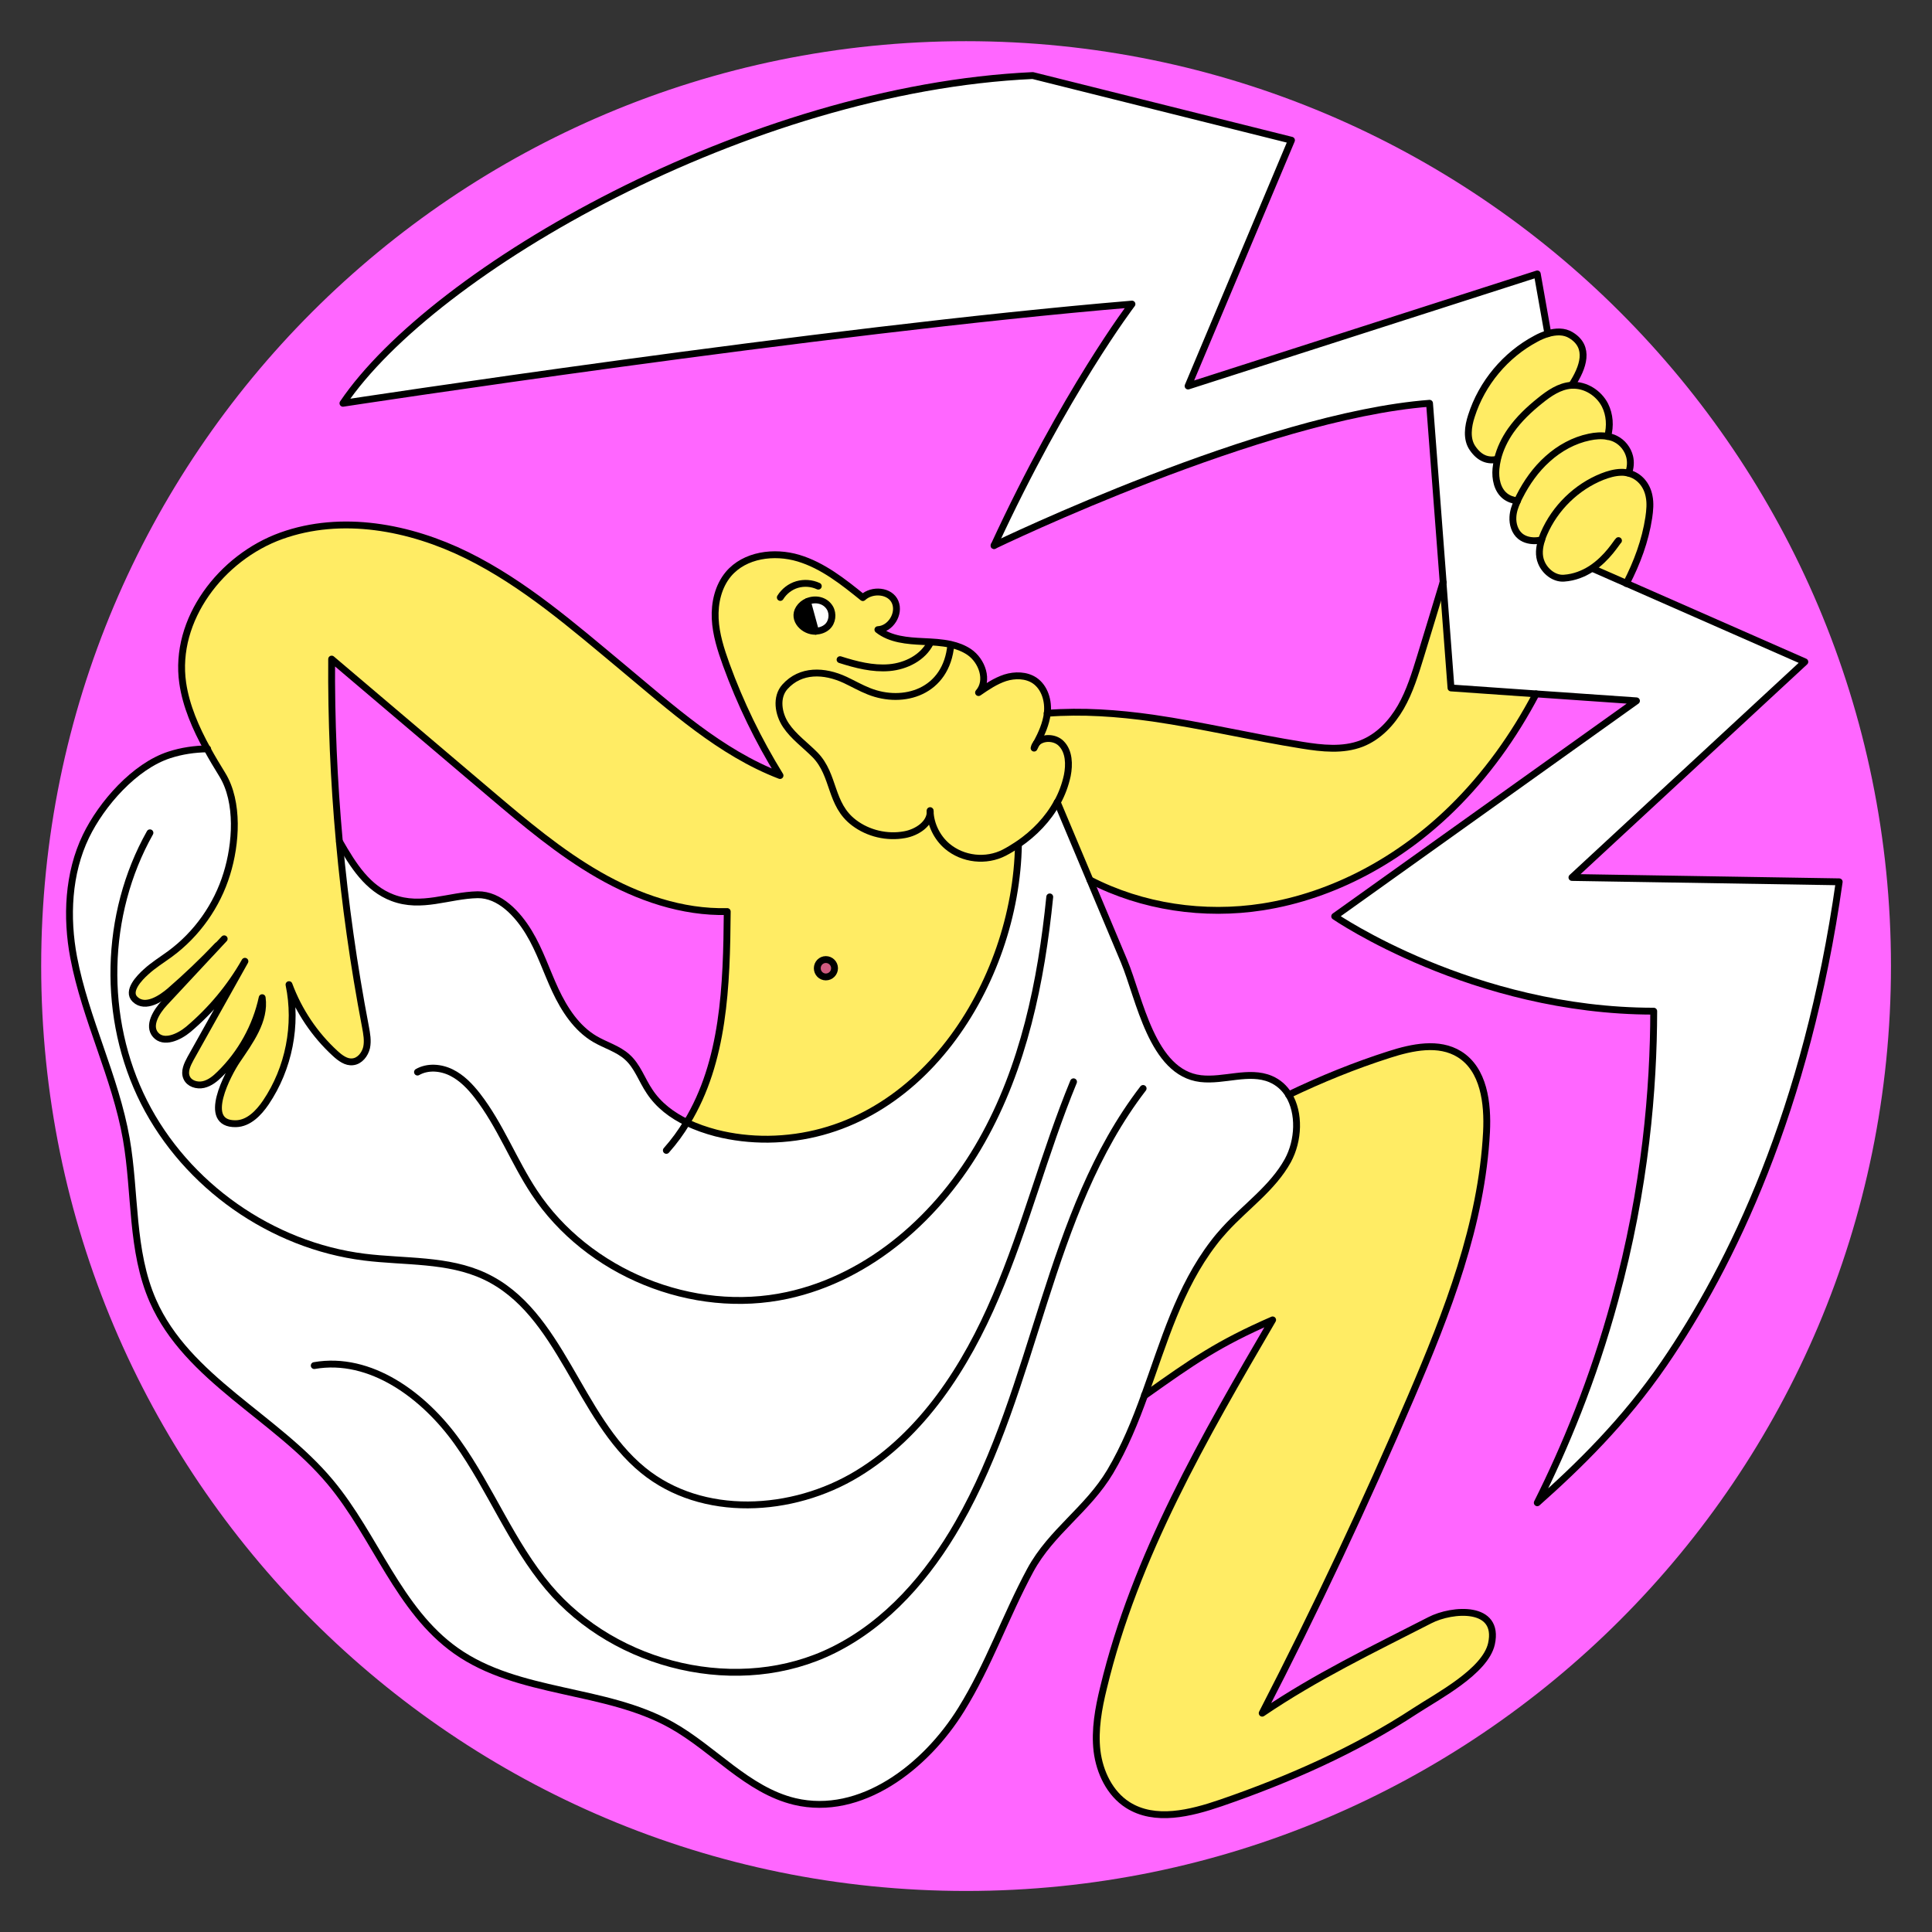
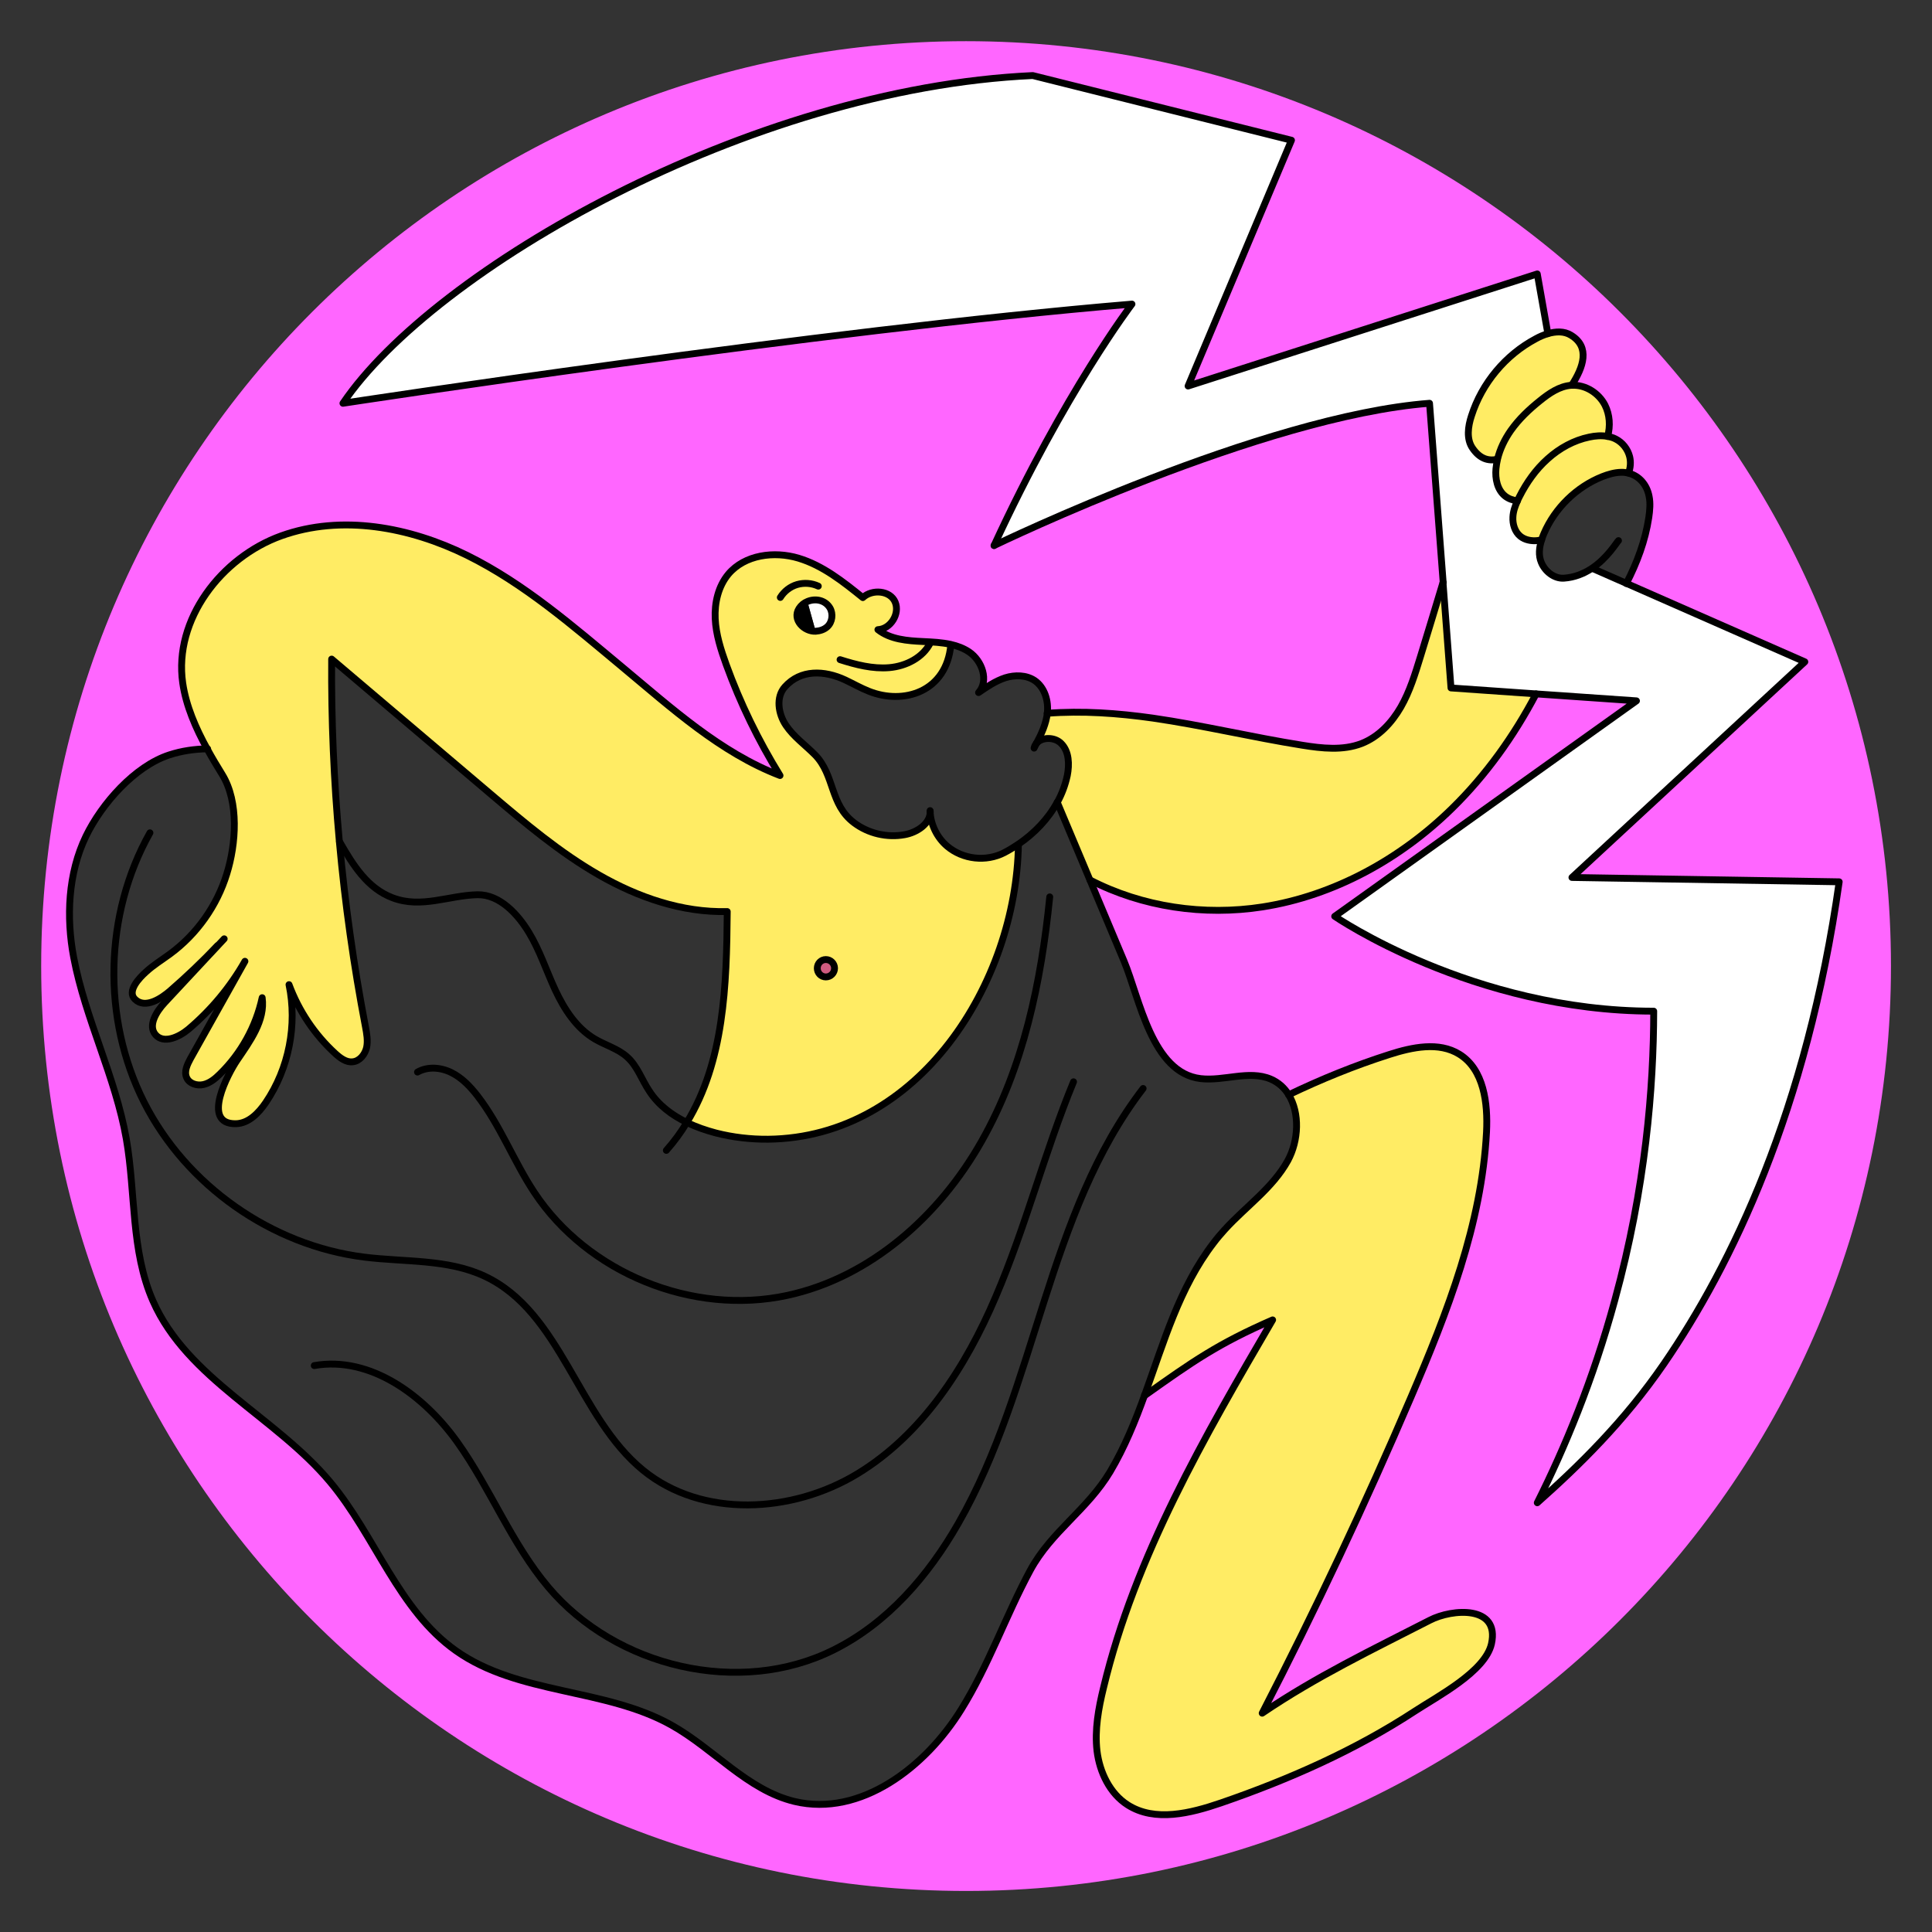
<svg xmlns="http://www.w3.org/2000/svg" id="Слой_1" x="0px" y="0px" viewBox="0 0 133.23 133.23" style="enable-background:new 0 0 133.23 133.23;" xml:space="preserve">
  <rect x="0" y="0" width="133.23" height="133.23" fill="#333333" stroke="none" />
  <style type="text/css"> .st0{fill:#FFEC64;} .st1{fill:#FF66FF;} .st2{fill:#CF5B80;} .st3{fill:#FFFFFF;} .st4{fill:none;stroke:#000000;stroke-width:0.473;stroke-linecap:round;stroke-linejoin:round;stroke-miterlimit:10;} .st5{fill:#F3D788;} .st6{fill:none;stroke:#000000;stroke-width:0.471;stroke-linecap:round;stroke-linejoin:round;stroke-miterlimit:10;} </style>
  <g id="XMLID_00000182495086695358813940000017172300551310330033_">
    <g>
      <g id="XMLID_00000103263407199052051040000013316809744605168538_">
        <g>
          <path class="st3" d="M108.39,60.52l18.43,0.3c-2.23,15.76-7.43,26.46-12.08,33.23c-2.74,3.99-5.89,7.06-8.74,9.59 c1.88-3.75,3.84-8.43,5.35-13.98c2.12-7.77,2.67-14.67,2.68-19.92c-12.49,0-22-6.54-22-6.54l20.81-14.87l-6.93-0.48l-5.86-0.41 l-0.55-7.27v0l-0.94-12.35c-11.51,0.89-29.74,9.67-30.03,9.81c4.9-10.61,9.51-16.65,9.51-16.65 c-21.41,1.78-54.41,6.84-54.41,6.84c6.24-9.22,27.95-21.71,47.57-22.6l17.84,4.46l-7.13,16.95l24.08-7.73l0.73,4.12 c-0.29,0.09-0.57,0.21-0.82,0.35c-2.09,1.11-3.72,3.06-4.44,5.32c-0.24,0.73-0.36,1.6,0.08,2.23c0.5,0.73,1.09,0.9,1.7,0.76 c-0.05,0.22-0.09,0.45-0.11,0.67c-0.06,0.68,0.09,1.44,0.62,1.87c0.25,0.2,0.55,0.3,0.86,0.34l0.01,0 c-0.17,0.36-0.3,0.73-0.32,1.12c-0.03,0.49,0.13,1.02,0.51,1.33c0.32,0.26,0.76,0.34,1.17,0.3c0.1-0.01,0.2-0.03,0.3-0.06 c-0.17,0.52-0.23,1.07-0.02,1.56c0.25,0.61,0.89,1.13,1.56,1.08c0.73-0.05,1.35-0.31,1.87-0.64l0.18,0.02l0.04,0.02l2.21,0.97 l12.3,5.41L108.39,60.52z" />
-           <path class="st0" d="M109.71,39.23c-0.52,0.33-1.14,0.59-1.87,0.64c-0.66,0.05-1.31-0.47-1.56-1.08 c-0.21-0.49-0.14-1.04,0.02-1.56c0.05-0.15,0.1-0.3,0.16-0.44c0.76-1.77,2.24-3.21,4.02-3.92c0.41-0.17,0.85-0.29,1.29-0.3 c0.18-0.01,0.36,0.01,0.52,0.06c0.74,0.18,1.27,0.8,1.42,1.59c0.09,0.48,0.05,0.98-0.02,1.47c-0.24,1.59-0.81,3.12-1.55,4.55 l-2.21-0.97l-0.04-0.02L109.71,39.23z" />
          <path class="st0" d="M112.38,31.5c0.09,0.37,0.06,0.77-0.08,1.13v0c-0.16-0.04-0.34-0.07-0.52-0.06 c-0.44,0.01-0.88,0.14-1.29,0.3c-1.78,0.71-3.26,2.16-4.02,3.92c-0.06,0.14-0.12,0.29-0.16,0.44c-0.1,0.02-0.19,0.04-0.3,0.06 c-0.41,0.05-0.85-0.03-1.17-0.3c-0.38-0.31-0.54-0.84-0.51-1.33c0.03-0.39,0.15-0.77,0.32-1.12c0.04-0.09,0.09-0.19,0.13-0.28 c0.49-0.98,1.14-1.88,1.95-2.61c0.81-0.73,1.8-1.28,2.87-1.5c0.41-0.09,0.85-0.12,1.25-0.05c0.19,0.04,0.38,0.09,0.56,0.18 C111.89,30.52,112.25,30.98,112.38,31.5z" />
          <path class="st1" d="M68.55,37.62c0.29-0.14,18.52-8.92,30.03-9.81l0.94,12.35v0c-0.52,1.7-1.04,3.4-1.55,5.1 c-0.37,1.2-0.73,2.41-1.36,3.5c-0.62,1.09-1.53,2.06-2.7,2.51c-1.29,0.51-2.73,0.34-4.1,0.12c-3.45-0.55-6.85-1.38-10.3-1.87 c-2.41-0.35-4.87-0.53-7.29-0.33c0.1-0.84-0.17-1.78-0.87-2.26c-0.58-0.39-1.36-0.4-2.03-0.19c-0.67,0.22-1.26,0.62-1.84,1.02 c0.73-0.82,0.25-2.2-0.66-2.81c-0.38-0.25-0.8-0.41-1.25-0.51c-0.62-0.14-1.27-0.17-1.91-0.2c-1.09-0.05-2.26-0.14-3.12-0.82 c0.87-0.04,1.53-1.09,1.19-1.9c-0.34-0.81-1.59-0.91-2.23-0.31c-1.36-1.1-2.77-2.22-4.44-2.72c-1.67-0.5-3.7-0.24-4.83,1.1 c-0.7,0.84-0.96,1.98-0.91,3.07c0.05,1.09,0.39,2.14,0.76,3.17c0.97,2.67,2.22,5.24,3.71,7.65c-4.12-1.58-7.49-4.66-10.88-7.48 s-6.76-5.76-10.71-7.71c-3.96-1.95-8.65-2.83-12.8-1.34c-4.15,1.49-7.43,5.79-6.8,10.15c0.23,1.58,0.9,3.12,1.69,4.55 c-0.9,0-1.79,0.14-2.65,0.42c-2.38,0.77-4.66,3.37-5.74,5.6c-1.24,2.55-1.37,5.61-0.85,8.36c0.81,4.27,2.88,8.23,3.63,12.52 c0.65,3.74,0.31,7.71,1.84,11.18c2.37,5.37,8.46,7.98,12.22,12.48c3.12,3.74,4.69,8.84,8.68,11.64 c4.3,3.04,10.26,2.55,14.85,5.12c2.93,1.64,5.24,4.49,8.5,5.27c4.55,1.08,9.02-2.37,11.49-6.35c1.89-3.05,3.06-6.46,4.76-9.6 c1.45-2.68,3.94-4.17,5.51-6.8c0.99-1.67,1.72-3.46,2.38-5.29l0.02,0.01c3.33-2.35,5.05-3.57,8.81-5.21 c-4.71,8.07-9.48,16.28-11.66,25.36c-0.34,1.43-0.62,2.91-0.45,4.37c0.18,1.46,0.87,2.93,2.12,3.72 c1.87,1.19,4.32,0.59,6.42-0.14c4.68-1.61,9.26-3.63,13.41-6.35c1.51-0.99,4.82-2.7,5.25-4.62c0.59-2.67-2.7-2.42-4.25-1.63 c-3.96,2.03-7.83,3.88-11.56,6.41c3.67-7.13,7.1-14.41,10.26-21.79c2.51-5.86,4.88-11.93,5.21-18.29 c0.1-1.99-0.18-4.31-1.87-5.36c-1.42-0.88-3.25-0.48-4.84,0.02c-2.38,0.76-4.69,1.7-6.94,2.78c-0.29-0.47-0.7-0.86-1.25-1.09 c-1.5-0.63-3.21,0.17-4.83-0.03c-3.36-0.4-4.19-5.54-5.28-8.11c-0.78-1.86-1.57-3.73-2.35-5.59c3.61,1.87,7.87,2.49,11.91,1.86 c4.92-0.77,9.5-3.3,13.06-6.79c2.34-2.29,4.27-4.99,5.8-7.9l6.93,0.48L92.04,63.19c0,0,9.51,6.54,22,6.54 c-0.01,5.25-0.55,12.15-2.68,19.92c-1.51,5.55-3.47,10.23-5.35,13.98c2.85-2.53,6-5.6,8.74-9.59 c4.64-6.76,9.85-17.47,12.08-33.23l-18.43-0.3l16.06-14.87l-12.3-5.41c0.74-1.43,1.31-2.96,1.55-4.55 c0.07-0.49,0.12-0.99,0.02-1.47c-0.15-0.79-0.68-1.41-1.42-1.59v0c0.14-0.36,0.17-0.76,0.08-1.13 c-0.13-0.52-0.49-0.98-0.97-1.22c-0.17-0.09-0.36-0.14-0.56-0.18c0.2-0.72,0.15-1.5-0.18-2.16c-0.43-0.84-1.35-1.42-2.29-1.37v0 c0.81-1.24,1.29-2.64-0.04-3.45c-0.48-0.3-1.05-0.27-1.61-0.11l-0.73-4.12l-24.08,7.73l7.13-16.95L71.22,5.21 C51.6,6.11,29.89,18.59,23.65,27.81c0,0,33-5.05,54.41-6.84C78.06,20.97,73.45,27.01,68.55,37.62z M66.62,2.84 c35.22,0,63.78,28.55,63.78,63.78s-28.56,63.78-63.78,63.78c-35.22,0-63.78-28.55-63.78-63.78S31.39,2.84,66.62,2.84z" />
          <path class="st0" d="M110.67,27.94c0.34,0.66,0.38,1.44,0.18,2.16c-0.41-0.07-0.84-0.04-1.25,0.05 c-1.07,0.22-2.06,0.77-2.87,1.5c-0.82,0.73-1.46,1.64-1.95,2.61c-0.05,0.09-0.09,0.18-0.13,0.28l-0.01,0 c-0.31-0.04-0.62-0.14-0.86-0.34c-0.53-0.43-0.68-1.19-0.62-1.87c0.02-0.23,0.05-0.45,0.11-0.67c0.17-0.71,0.5-1.38,0.92-1.98 c0.56-0.79,1.26-1.45,2.01-2.05c0.63-0.51,1.34-1,2.15-1.06c0.01,0,0.03,0,0.04,0C109.32,26.52,110.24,27.1,110.67,27.94z" />
          <path class="st0" d="M106.74,23.01c0.55-0.17,1.13-0.19,1.61,0.11c1.32,0.81,0.85,2.21,0.04,3.45v0c-0.01,0-0.03,0-0.04,0 c-0.81,0.06-1.52,0.55-2.15,1.06c-0.75,0.6-1.45,1.26-2.01,2.05c-0.42,0.6-0.75,1.27-0.92,1.98c-0.61,0.14-1.2-0.03-1.7-0.76 c-0.44-0.64-0.31-1.5-0.08-2.23c0.72-2.25,2.35-4.21,4.44-5.32C106.17,23.22,106.46,23.09,106.74,23.01z" />
          <path class="st0" d="M100.07,47.43l5.86,0.41c-1.53,2.91-3.46,5.61-5.8,7.9c-3.56,3.49-8.13,6.02-13.06,6.79 c-4.04,0.63-8.3,0.02-11.91-1.86c-0.75-1.78-1.5-3.56-2.25-5.35v0c0.32-0.58,0.55-1.2,0.69-1.85c0.15-0.76,0.13-1.65-0.41-2.2 c-0.44-0.46-1.3-0.47-1.7-0.04c0.34-0.64,0.64-1.31,0.73-2.02c0-0.01,0-0.01,0-0.02c2.42-0.19,4.88-0.01,7.29,0.33 c3.45,0.5,6.85,1.32,10.3,1.87c1.37,0.22,2.81,0.38,4.1-0.12c1.17-0.46,2.07-1.42,2.7-2.51c0.62-1.08,0.99-2.3,1.36-3.5 c0.52-1.7,1.04-3.4,1.55-5.1L100.07,47.43z" />
          <path class="st0" d="M98.6,111.72c1.55-0.8,4.84-1.04,4.25,1.63c-0.43,1.91-3.74,3.63-5.25,4.62 c-4.15,2.72-8.73,4.74-13.41,6.35c-2.1,0.72-4.55,1.33-6.42,0.14c-1.24-0.79-1.94-2.26-2.12-3.72c-0.17-1.46,0.1-2.94,0.45-4.37 c2.18-9.08,6.95-17.29,11.66-25.36c-3.76,1.64-5.49,2.85-8.81,5.21l-0.02-0.01c1.32-3.63,2.37-7.38,4.75-10.48 c0.24-0.32,0.5-0.63,0.77-0.92c1.45-1.6,3.31-2.87,4.35-4.76c0.75-1.37,0.83-3.27,0.06-4.53c2.25-1.08,4.55-2.02,6.94-2.78 c1.59-0.51,3.42-0.9,4.84-0.02c1.69,1.05,1.97,3.37,1.87,5.36c-0.33,6.37-2.7,12.43-5.21,18.29 c-3.16,7.38-6.58,14.65-10.26,21.79C90.78,115.6,94.65,113.75,98.6,111.72z" />
-           <path class="st3" d="M88.87,75.5c0.77,1.26,0.69,3.15-0.06,4.53c-1.04,1.89-2.9,3.17-4.35,4.76c-0.27,0.3-0.53,0.6-0.77,0.92 c-2.38,3.1-3.43,6.85-4.75,10.48c-0.66,1.83-1.39,3.62-2.38,5.29c-1.57,2.63-4.06,4.13-5.51,6.8c-1.7,3.15-2.87,6.56-4.76,9.6 c-2.46,3.98-6.94,7.43-11.49,6.35c-3.26-0.78-5.57-3.63-8.5-5.27c-4.59-2.57-10.55-2.08-14.85-5.12 c-3.98-2.81-5.55-7.9-8.68-11.64c-3.76-4.5-9.85-7.11-12.22-12.48c-1.53-3.47-1.19-7.44-1.84-11.18 c-0.75-4.28-2.82-8.25-3.63-12.52c-0.52-2.75-0.39-5.8,0.85-8.36c1.08-2.23,3.35-4.82,5.74-5.6c0.86-0.28,1.75-0.41,2.65-0.42 c0.33,0.61,0.69,1.2,1.04,1.77c1.16,1.89,0.95,4.79,0.31,6.84c-0.67,2.19-2.06,4.16-3.91,5.52c-0.56,0.41-1.15,0.77-1.66,1.24 c-0.46,0.41-1.34,1.33-0.76,1.89c0.72,0.7,1.85-0.09,2.42-0.58c1.14-0.99,2.23-2.03,3.27-3.12c-1.22,1.31-2.45,2.63-3.67,3.94 c-0.57,0.61-1.17,1.58-0.62,2.21c0.56,0.64,1.61,0.16,2.26-0.38c1.56-1.32,2.89-2.91,3.9-4.69c-1.25,2.24-2.5,4.47-3.75,6.7 c-0.22,0.41-0.46,0.89-0.27,1.32c0.18,0.42,0.71,0.58,1.16,0.48c0.44-0.1,0.81-0.4,1.13-0.72c1.46-1.42,2.49-3.28,2.92-5.27 c0.22,1.58-0.85,3.01-1.75,4.34c-0.56,0.83-2.51,4.4-0.06,4.35c0.88-0.02,1.57-0.74,2.06-1.46c1.59-2.35,2.18-5.35,1.6-8.13 c0.67,1.81,1.77,3.45,3.19,4.75c0.34,0.31,0.76,0.63,1.21,0.57c0.48-0.05,0.84-0.51,0.95-0.98c0.1-0.47,0.01-0.96-0.08-1.44 c-0.81-4.23-1.41-8.49-1.8-12.78c0.94,1.65,1.93,3.22,3.65,3.87c2,0.76,3.87-0.17,5.87-0.21c1.53-0.02,2.78,1.36,3.53,2.6 c0.76,1.25,1.21,2.66,1.83,3.99c0.62,1.32,1.46,2.62,2.72,3.36c0.73,0.43,1.6,0.67,2.23,1.24c0.71,0.63,1.01,1.59,1.54,2.37 c0.63,0.96,1.55,1.65,2.59,2.15c0.63,0.31,1.31,0.54,1.99,0.72c1.17,0.3,2.39,0.44,3.6,0.43c10.42-0.12,17.11-10.8,17.26-20.33 c1.1-0.75,2.06-1.74,2.68-2.89c0.75,1.78,1.5,3.56,2.25,5.35c0.78,1.86,1.57,3.73,2.35,5.59c1.08,2.58,1.92,7.71,5.28,8.11 c1.62,0.19,3.33-0.6,4.83,0.03C88.16,74.64,88.58,75.03,88.87,75.5z" />
-           <path class="st0" d="M71.49,51.24c-0.09,0.09-0.15,0.21-0.18,0.35C71.37,51.47,71.42,51.36,71.49,51.24z M71.49,51.23 c0.39-0.43,1.25-0.42,1.7,0.04c0.54,0.56,0.56,1.44,0.41,2.2c-0.13,0.65-0.37,1.27-0.69,1.85v0c-0.63,1.15-1.58,2.14-2.68,2.89 c-0.31,0.22-0.63,0.41-0.97,0.58c-1.24,0.64-2.84,0.48-3.94-0.45c-0.69-0.59-1.13-1.47-1.17-2.39c0,0.85-0.92,1.44-1.77,1.6 c-1.21,0.22-2.5-0.09-3.48-0.82c-1.69-1.27-1.33-3.27-2.69-4.68c-0.67-0.68-1.47-1.25-2.01-2.04c-0.53-0.79-0.71-1.95-0.07-2.66 c1.08-1.19,2.71-1.15,4.16-0.47c0.55,0.26,1.07,0.56,1.63,0.78c2.38,0.95,5.36,0.06,5.65-3.21l0-0.02 c0.44,0.1,0.87,0.26,1.25,0.51c0.91,0.61,1.38,2,0.66,2.81c0.58-0.4,1.17-0.81,1.84-1.02c0.67-0.21,1.45-0.2,2.03,0.19 c0.7,0.47,0.97,1.42,0.87,2.26c0,0,0,0.01,0,0.02C72.13,49.93,71.82,50.59,71.49,51.23z" />
          <path class="st2" d="M71.49,51.24c-0.06,0.12-0.12,0.23-0.18,0.35C71.33,51.45,71.4,51.33,71.49,51.24z" />
          <path class="st0" d="M23.41,58.03c0.39,4.28,0.99,8.55,1.8,12.78c0.09,0.48,0.18,0.97,0.08,1.44c-0.1,0.47-0.46,0.93-0.95,0.98 c-0.46,0.05-0.87-0.26-1.21-0.57c-1.42-1.3-2.52-2.94-3.19-4.75c0.58,2.77-0.01,5.78-1.6,8.13c-0.49,0.73-1.18,1.44-2.06,1.46 c-2.45,0.05-0.51-3.52,0.06-4.35c0.9-1.32,1.97-2.75,1.75-4.34c-0.43,1.99-1.46,3.85-2.92,5.27c-0.33,0.31-0.69,0.62-1.13,0.72 c-0.44,0.1-0.98-0.07-1.16-0.48c-0.19-0.43,0.05-0.91,0.27-1.32c1.25-2.23,2.5-4.47,3.75-6.7c-1.01,1.77-2.34,3.37-3.9,4.69 c-0.65,0.55-1.7,1.03-2.26,0.38c-0.55-0.63,0.04-1.6,0.62-2.21c1.22-1.31,2.45-2.63,3.67-3.94c-1.04,1.09-2.13,2.13-3.27,3.12 c-0.57,0.49-1.7,1.28-2.42,0.58c-0.58-0.56,0.3-1.48,0.76-1.89c0.51-0.47,1.11-0.82,1.66-1.24c1.85-1.36,3.24-3.32,3.91-5.52 c0.63-2.05,0.85-4.95-0.31-6.84c-0.35-0.57-0.7-1.16-1.04-1.77c-0.79-1.43-1.46-2.97-1.69-4.55c-0.63-4.36,2.65-8.66,6.8-10.15 c4.15-1.49,8.85-0.61,12.8,1.34c3.95,1.95,7.32,4.89,10.71,7.71s6.76,5.9,10.88,7.48c-1.5-2.42-2.74-4.99-3.71-7.65 c-0.37-1.03-0.71-2.08-0.76-3.17c-0.05-1.09,0.21-2.23,0.91-3.07c1.12-1.34,3.15-1.6,4.83-1.1c1.68,0.5,3.08,1.62,4.44,2.72 c0.64-0.6,1.89-0.49,2.23,0.31c0.34,0.81-0.32,1.86-1.19,1.9c0.86,0.67,2.03,0.77,3.12,0.82c0.64,0.03,1.29,0.06,1.91,0.2 l0,0.02c-0.3,3.27-3.27,4.16-5.65,3.21c-0.56-0.22-1.08-0.52-1.63-0.78c-1.46-0.68-3.08-0.73-4.16,0.47 c-0.64,0.71-0.47,1.86,0.07,2.66c0.53,0.79,1.34,1.36,2.01,2.04c1.37,1.41,1,3.41,2.69,4.68c0.98,0.74,2.27,1.04,3.48,0.82 c0.85-0.15,1.77-0.75,1.77-1.6c0.04,0.91,0.48,1.8,1.17,2.39c1.1,0.93,2.7,1.09,3.94,0.45c0.33-0.17,0.65-0.37,0.97-0.58 c-0.15,9.54-6.84,20.21-17.26,20.33c-1.21,0.02-2.42-0.12-3.6-0.43c-0.68-0.17-1.35-0.41-1.99-0.72 c2.57-4.21,2.74-9.4,2.79-14.55c-3.11,0.08-6.16-0.98-8.86-2.53c-2.7-1.55-5.09-3.57-7.46-5.58c-3.65-3.1-7.31-6.2-10.96-9.3 C22.86,49.66,23.03,53.85,23.41,58.03z M57.55,66.76c0-0.33-0.27-0.6-0.6-0.6c-0.33,0-0.59,0.27-0.59,0.6 c0,0.33,0.27,0.6,0.59,0.6C57.28,67.36,57.55,67.09,57.55,66.76z M57.04,43.22c0.35-0.32,0.42-0.89,0.18-1.3 c-0.32-0.55-1.01-0.67-1.55-0.44v0c-0.23,0.09-0.44,0.26-0.58,0.48c-0.49,0.78,0.36,1.61,1.15,1.57 C56.53,43.51,56.82,43.42,57.04,43.22z" />
          <path class="st2" d="M56.95,66.17c0.33,0,0.6,0.27,0.6,0.6c0,0.33-0.27,0.6-0.6,0.6c-0.33,0-0.59-0.27-0.59-0.6 C56.36,66.44,56.62,66.17,56.95,66.17z" />
          <path class="st3" d="M57.22,41.92c0.24,0.41,0.17,0.99-0.18,1.3c-0.22,0.2-0.51,0.29-0.8,0.31l-0.57-2.05v0 C56.22,41.25,56.9,41.37,57.22,41.92z" />
          <path d="M55.68,41.48l0.57,2.05c-0.78,0.04-1.64-0.79-1.15-1.57C55.24,41.74,55.44,41.57,55.68,41.48z" />
-           <path class="st1" d="M41.31,60.34c2.7,1.55,5.75,2.61,8.86,2.53c-0.04,5.15-0.22,10.34-2.79,14.55c-1.04-0.5-1.96-1.2-2.59-2.15 c-0.52-0.79-0.83-1.74-1.54-2.37c-0.63-0.57-1.5-0.81-2.23-1.24c-1.26-0.74-2.1-2.03-2.72-3.36c-0.62-1.33-1.08-2.73-1.83-3.99 c-0.75-1.24-2-2.63-3.53-2.6c-2,0.03-3.87,0.97-5.87,0.21c-1.72-0.65-2.71-2.22-3.65-3.87c-0.38-4.18-0.56-8.38-0.53-12.57 c3.65,3.1,7.31,6.2,10.96,9.3C36.22,56.77,38.61,58.79,41.31,60.34z" />
        </g>
        <g>
          <line class="st4" x1="78.95" y1="96.2" x2="78.93" y2="96.19" />
          <path class="st4" d="M99.51,40.17l0.55,7.27l5.86,0.41l6.93,0.48L92.04,63.19c0,0,9.51,6.54,22,6.54 c-0.01,5.25-0.55,12.15-2.68,19.92c-1.51,5.55-3.47,10.23-5.35,13.98c2.85-2.53,6-5.6,8.74-9.59 c4.64-6.76,9.85-17.47,12.08-33.23l-18.43-0.3l16.06-14.87l-12.3-5.41l-2.21-0.97l-0.04-0.02" />
          <path class="st4" d="M68.55,37.62C68.55,37.62,68.55,37.62,68.55,37.62c0.29-0.14,18.52-8.93,30.03-9.81l0.94,12.35" />
          <path class="st4" d="M106.74,23.01L106.74,23.01l-0.73-4.12l-24.08,7.73l7.13-16.95L71.22,5.21 C51.6,6.11,29.89,18.59,23.65,27.81c0,0,33-5.05,54.41-6.84c0,0-4.61,6.04-9.51,16.65" />
          <path class="st4" d="M15.46,64.74c-0.15,0.16-0.29,0.31-0.44,0.47c-1.22,1.31-2.45,2.63-3.67,3.94 c-0.57,0.61-1.17,1.58-0.62,2.21c0.56,0.64,1.61,0.16,2.26-0.38c1.56-1.32,2.89-2.91,3.9-4.69c-1.25,2.24-2.5,4.47-3.75,6.7 c-0.22,0.41-0.46,0.89-0.27,1.32c0.18,0.42,0.71,0.58,1.16,0.48c0.44-0.1,0.81-0.4,1.13-0.72c1.46-1.42,2.49-3.28,2.92-5.27 c0.22,1.58-0.85,3.01-1.75,4.34c-0.56,0.83-2.51,4.4-0.06,4.35c0.88-0.02,1.57-0.74,2.06-1.46c1.59-2.35,2.18-5.35,1.6-8.13 c0.67,1.81,1.77,3.45,3.19,4.75c0.34,0.31,0.76,0.63,1.21,0.57c0.48-0.05,0.84-0.51,0.95-0.98c0.1-0.47,0.01-0.96-0.08-1.44 c-0.81-4.23-1.41-8.49-1.8-12.78c-0.38-4.18-0.56-8.38-0.53-12.57c3.65,3.1,7.31,6.2,10.96,9.3c2.37,2.01,4.76,4.03,7.46,5.58 c2.7,1.55,5.75,2.61,8.86,2.53c-0.04,5.15-0.22,10.34-2.79,14.55c-0.4,0.67-0.87,1.31-1.41,1.92" />
          <path class="st4" d="M71.49,51.23c0.34-0.64,0.64-1.31,0.73-2.02c0-0.01,0-0.01,0-0.02c0.1-0.84-0.17-1.78-0.87-2.26 c-0.58-0.39-1.36-0.4-2.03-0.19c-0.67,0.22-1.26,0.62-1.84,1.02c0.73-0.82,0.25-2.2-0.66-2.81c-0.38-0.25-0.8-0.41-1.25-0.51 c-0.62-0.14-1.27-0.17-1.91-0.2c-1.09-0.05-2.26-0.14-3.12-0.82c0.87-0.04,1.53-1.09,1.19-1.9c-0.34-0.81-1.59-0.91-2.23-0.31 c-1.36-1.1-2.77-2.22-4.44-2.72c-1.67-0.5-3.7-0.24-4.83,1.1c-0.7,0.84-0.96,1.98-0.91,3.07c0.05,1.09,0.39,2.14,0.76,3.17 c0.97,2.67,2.22,5.24,3.71,7.65c-4.12-1.58-7.49-4.66-10.88-7.48s-6.76-5.76-10.71-7.71c-3.96-1.95-8.65-2.83-12.8-1.34 c-4.15,1.49-7.43,5.79-6.8,10.15c0.23,1.58,0.9,3.12,1.69,4.55c0.33,0.61,0.69,1.2,1.04,1.77c1.16,1.89,0.95,4.79,0.31,6.84 c-0.67,2.19-2.06,4.16-3.91,5.52c-0.56,0.41-1.15,0.77-1.66,1.24c-0.46,0.41-1.34,1.33-0.76,1.89c0.72,0.7,1.85-0.09,2.42-0.58 c1.14-0.99,2.23-2.03,3.27-3.12" />
          <path class="st4" d="M71.49,51.24c-0.09,0.09-0.15,0.21-0.18,0.35C71.37,51.47,71.42,51.36,71.49,51.24z" />
          <line class="st4" x1="71.49" y1="51.24" x2="71.49" y2="51.23" />
          <path class="st4" d="M72.91,55.33c0.32-0.58,0.55-1.2,0.69-1.85c0.15-0.76,0.13-1.65-0.41-2.2c-0.44-0.46-1.3-0.47-1.7-0.04" />
          <path class="st4" d="M64.14,55.9c0,0.02,0,0.04,0,0.06c0.04,0.91,0.48,1.8,1.17,2.39c1.1,0.93,2.7,1.09,3.94,0.45 c0.33-0.17,0.65-0.37,0.97-0.58c1.1-0.75,2.06-1.74,2.68-2.89" />
          <path class="st4" d="M65.57,44.46c-0.3,3.27-3.27,4.16-5.65,3.21c-0.56-0.22-1.08-0.52-1.63-0.78 c-1.46-0.68-3.08-0.73-4.16,0.47c-0.64,0.71-0.47,1.86,0.07,2.66c0.53,0.79,1.34,1.36,2.01,2.04c1.37,1.41,1,3.41,2.69,4.68 c0.98,0.74,2.27,1.04,3.48,0.82c0.85-0.15,1.77-0.75,1.77-1.6" />
          <path class="st4" d="M57.93,45.49c1.1,0.35,2.25,0.65,3.4,0.55c1.15-0.1,2.32-0.69,2.83-1.72" />
          <path class="st4" d="M55.68,41.48c-0.23,0.09-0.44,0.26-0.58,0.48c-0.49,0.78,0.36,1.61,1.15,1.57c0.29-0.02,0.58-0.11,0.8-0.31 c0.35-0.32,0.42-0.89,0.18-1.3C56.9,41.37,56.22,41.25,55.68,41.48" />
          <path class="st4" d="M53.81,41.2c0.26-0.42,0.68-0.75,1.16-0.89c0.48-0.14,1.01-0.1,1.46,0.11" />
-           <polyline class="st4" points="55.68,41.48 55.68,41.48 56.24,43.53 " />
          <path class="st4" d="M88.86,75.5L88.86,75.5c2.25-1.08,4.56-2.02,6.94-2.78c1.59-0.51,3.42-0.9,4.84-0.02 c1.69,1.05,1.97,3.37,1.87,5.36c-0.33,6.37-2.7,12.43-5.21,18.29c-3.16,7.38-6.58,14.65-10.26,21.79 c3.73-2.53,7.6-4.38,11.56-6.41c1.55-0.8,4.84-1.04,4.25,1.63c-0.43,1.91-3.74,3.63-5.25,4.62c-4.15,2.72-8.73,4.74-13.41,6.35 c-2.1,0.72-4.55,1.33-6.42,0.14c-1.24-0.79-1.94-2.26-2.12-3.72c-0.17-1.46,0.1-2.94,0.45-4.37 c2.18-9.08,6.95-17.29,11.66-25.36c-3.76,1.64-5.49,2.85-8.81,5.21" />
          <path class="st4" d="M23.41,58.03C23.41,58.03,23.41,58.03,23.41,58.03c0.95,1.66,1.94,3.23,3.66,3.88 c2,0.76,3.87-0.17,5.87-0.21c1.53-0.02,2.78,1.36,3.53,2.6c0.76,1.25,1.21,2.66,1.83,3.99c0.62,1.32,1.46,2.62,2.72,3.36 c0.73,0.43,1.6,0.67,2.23,1.24c0.71,0.63,1.01,1.59,1.54,2.37c0.63,0.96,1.55,1.65,2.59,2.15c0.63,0.31,1.31,0.54,1.99,0.72 c1.17,0.3,2.39,0.44,3.6,0.43c10.42-0.12,17.11-10.8,17.26-20.33" />
          <path class="st4" d="M72.91,55.33L72.91,55.33c0.75,1.78,1.5,3.57,2.25,5.35c0.78,1.86,1.57,3.73,2.35,5.59 c1.08,2.58,1.92,7.71,5.28,8.11c1.62,0.19,3.33-0.6,4.83,0.03c0.54,0.23,0.96,0.61,1.25,1.09c0.77,1.26,0.69,3.15-0.06,4.53 c-1.04,1.89-2.9,3.17-4.35,4.76c-0.27,0.3-0.53,0.6-0.77,0.92c-2.38,3.1-3.43,6.85-4.75,10.48c-0.66,1.83-1.39,3.62-2.38,5.29 c-1.57,2.63-4.06,4.13-5.51,6.8c-1.7,3.15-2.87,6.56-4.76,9.6c-2.46,3.98-6.94,7.43-11.49,6.35c-3.26-0.78-5.57-3.63-8.5-5.27 c-4.59-2.57-10.55-2.08-14.85-5.12c-3.98-2.81-5.55-7.9-8.68-11.64c-3.76-4.5-9.85-7.11-12.22-12.48 c-1.53-3.47-1.19-7.44-1.84-11.18c-0.75-4.28-2.82-8.25-3.63-12.52c-0.52-2.75-0.39-5.8,0.85-8.36c1.08-2.23,3.35-4.82,5.74-5.6 c0.86-0.28,1.75-0.41,2.65-0.42" />
          <path class="st4" d="M56.95,66.17c0.33,0,0.6,0.27,0.6,0.6c0,0.33-0.27,0.6-0.6,0.6c-0.33,0-0.59-0.27-0.59-0.6 C56.36,66.44,56.62,66.17,56.95,66.17z" />
          <path class="st4" d="M72.21,49.19C72.22,49.19,72.22,49.19,72.21,49.19c2.42-0.19,4.88-0.01,7.29,0.33 c3.45,0.5,6.85,1.32,10.3,1.87c1.37,0.22,2.81,0.38,4.1-0.12c1.17-0.46,2.07-1.42,2.7-2.51c0.62-1.08,0.99-2.3,1.36-3.5 c0.52-1.7,1.04-3.4,1.55-5.1v0" />
          <path class="st4" d="M75.16,60.68c3.61,1.87,7.87,2.49,11.91,1.86c4.92-0.77,9.5-3.3,13.06-6.79c2.34-2.29,4.27-4.99,5.8-7.9" />
          <path class="st4" d="M108.38,26.57c0.81-1.24,1.29-2.64-0.04-3.45c-0.48-0.3-1.05-0.27-1.61-0.11 c-0.29,0.09-0.57,0.21-0.82,0.35c-2.09,1.11-3.72,3.06-4.44,5.32c-0.24,0.73-0.36,1.6,0.08,2.23c0.5,0.73,1.09,0.9,1.7,0.76" />
          <path class="st4" d="M110.86,30.1c0.2-0.72,0.15-1.5-0.18-2.16c-0.43-0.84-1.35-1.42-2.29-1.37c-0.01,0-0.03,0-0.04,0 c-0.81,0.06-1.52,0.55-2.15,1.06c-0.75,0.6-1.45,1.26-2.01,2.05c-0.42,0.6-0.75,1.27-0.92,1.98c-0.05,0.22-0.09,0.45-0.11,0.67 c-0.06,0.68,0.09,1.44,0.62,1.87c0.25,0.2,0.55,0.3,0.86,0.34" />
          <path class="st4" d="M112.3,32.62c0.14-0.36,0.17-0.76,0.08-1.13c-0.13-0.52-0.49-0.98-0.97-1.22 c-0.17-0.09-0.36-0.14-0.56-0.18c-0.41-0.07-0.84-0.04-1.25,0.05c-1.07,0.22-2.06,0.77-2.87,1.5c-0.82,0.73-1.46,1.64-1.95,2.61 c-0.05,0.09-0.09,0.18-0.13,0.28c-0.17,0.36-0.3,0.73-0.32,1.12c-0.03,0.49,0.13,1.02,0.51,1.33c0.32,0.26,0.76,0.34,1.17,0.3 c0.1-0.01,0.2-0.03,0.3-0.06" />
          <path class="st4" d="M112.15,40.24c0.74-1.43,1.31-2.96,1.55-4.55c0.07-0.49,0.12-0.99,0.02-1.47 c-0.15-0.79-0.68-1.41-1.42-1.59c-0.16-0.04-0.34-0.07-0.52-0.06c-0.44,0.01-0.88,0.14-1.29,0.3c-1.78,0.71-3.26,2.16-4.02,3.92 c-0.06,0.14-0.12,0.29-0.16,0.44c-0.17,0.52-0.23,1.07-0.02,1.56c0.25,0.61,0.89,1.13,1.56,1.08c0.73-0.05,1.35-0.31,1.87-0.64 c1.14-0.74,1.77-1.85,1.89-1.95" />
          <path class="st4" d="M72.39,61.85c-0.59,5.85-1.8,11.74-4.7,16.85c-2.89,5.12-7.66,9.39-13.4,10.63 c-6.52,1.41-13.77-1.54-17.45-7.11c-1.42-2.15-2.34-4.62-3.92-6.66c-0.5-0.64-1.07-1.24-1.8-1.6c-0.73-0.36-1.63-0.43-2.33-0.03 " />
          <path class="st4" d="M10.34,57.43C7.18,63.05,7.02,70.24,9.93,76c2.91,5.75,8.79,9.89,15.19,10.69c2.8,0.35,5.76,0.12,8.31,1.32 c5.28,2.48,6.4,9.7,10.92,13.38c4.07,3.32,10.29,2.97,14.78,0.24c4.49-2.73,7.48-7.38,9.54-12.22 c2.07-4.83,3.36-9.96,5.36-14.81" />
          <path class="st4" d="M78.83,75.06c-6.65,8.65-7.32,20.53-12.75,30c-2.06,3.6-4.89,6.88-8.6,8.72 c-6.48,3.23-15.01,1.2-19.67-4.33c-2.54-3.01-3.98-6.79-6.27-10c-2.29-3.21-5.99-5.96-9.87-5.28" />
        </g>
      </g>
    </g>
  </g>
</svg>